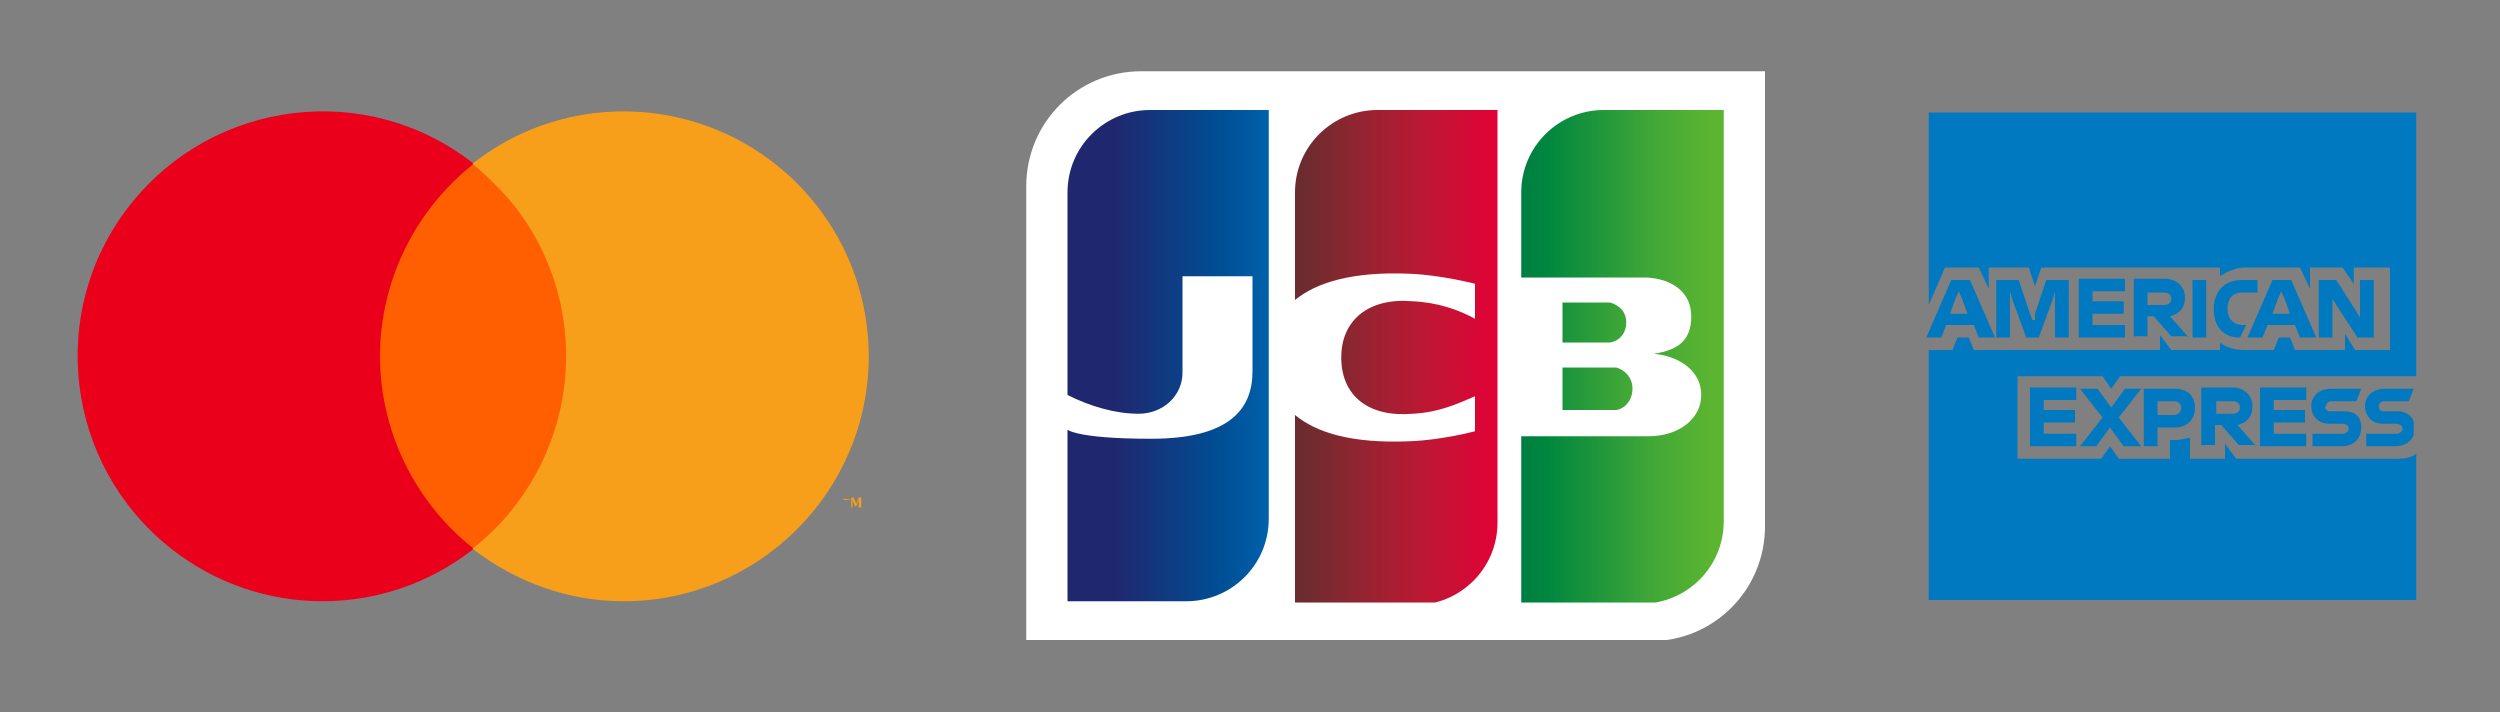
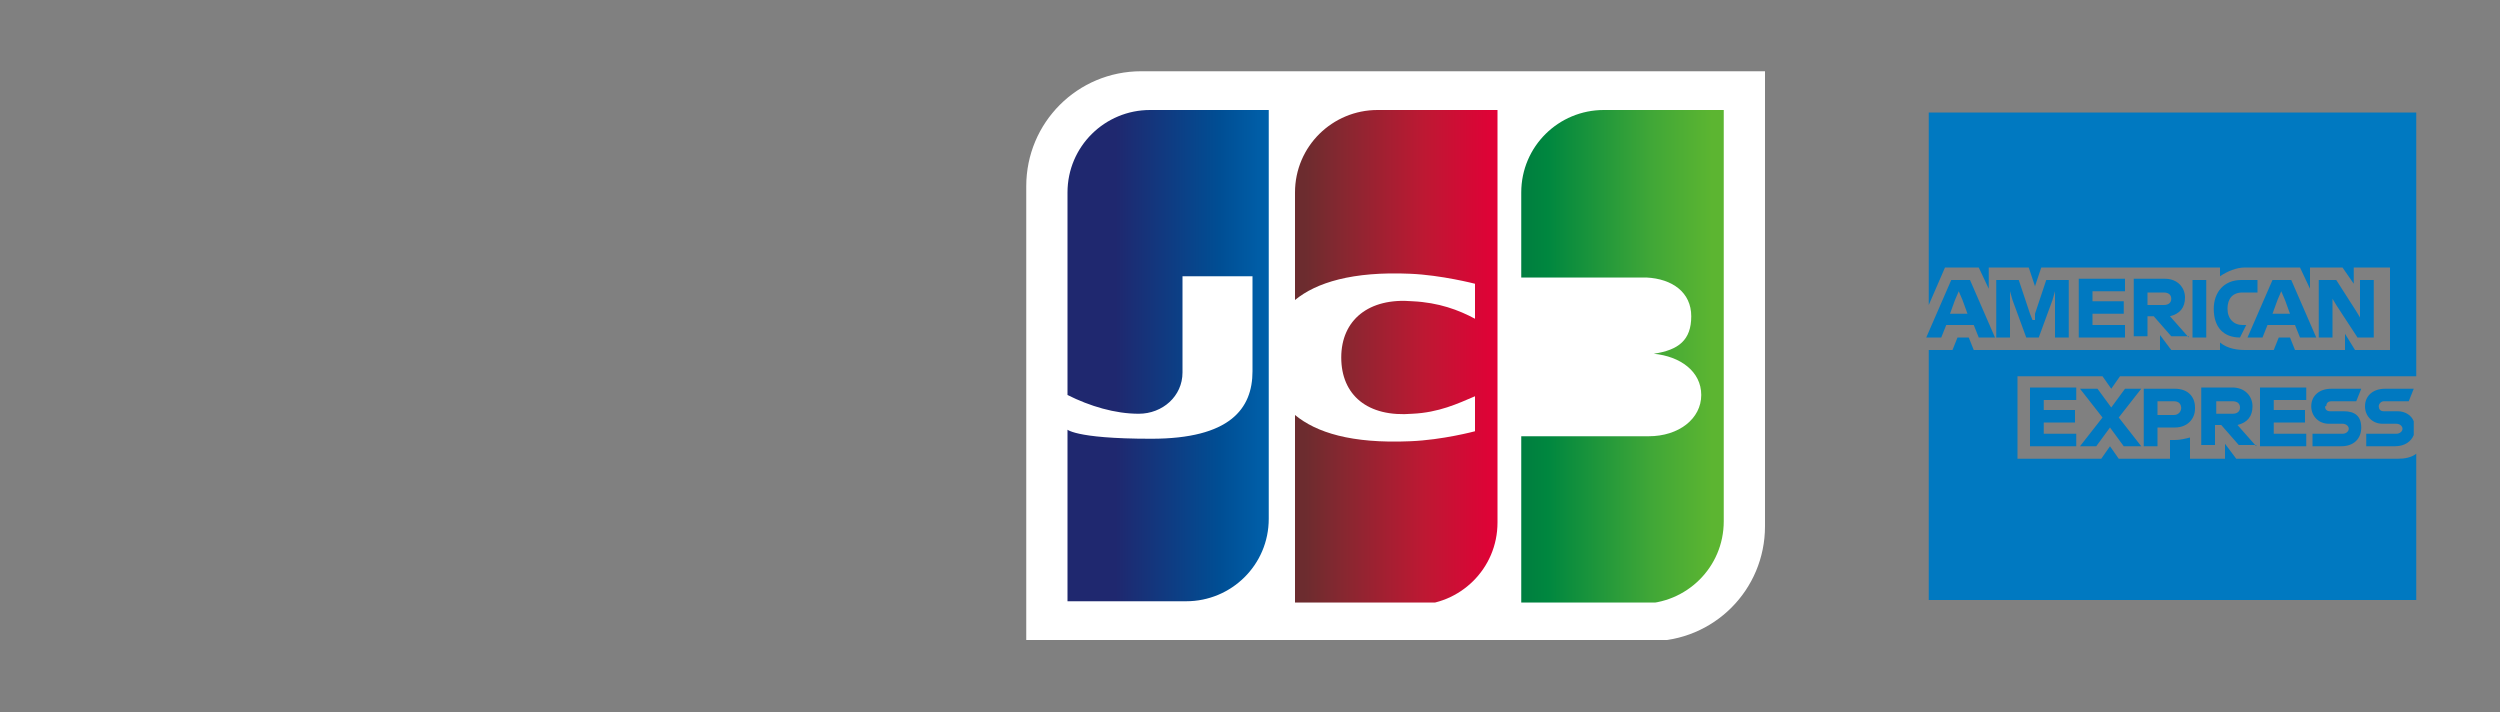
<svg xmlns="http://www.w3.org/2000/svg" xmlns:xlink="http://www.w3.org/1999/xlink" id="_レイヤー_1" data-name="レイヤー 1" width="200" height="57" version="1.1" viewBox="0 0 200 57">
  <rect x="0" y="0" width="200" height="57" fill="#808080" stroke="none" />
  <defs>
    <clipPath id="clippath">
      <rect x="149.5" y="4.4" width="48.3" height="48.2" fill="none" stroke-width="0" />
    </clipPath>
    <clipPath id="clippath-1">
      <rect x="149.5" y="4.4" width="48.3" height="48.2" fill="none" stroke-width="0" />
    </clipPath>
    <clipPath id="clippath-2">
      <rect x="2.1" y="4.9" width="71.4" height="47.2" fill="none" stroke-width="0" />
    </clipPath>
    <clipPath id="clippath-3">
-       <rect x="2.1" y="4.9" width="71.4" height="47.2" fill="none" stroke-width="0" />
-     </clipPath>
+       </clipPath>
    <clipPath id="clippath-4">
      <rect x="2.1" y="4.9" width="71.4" height="47.2" fill="none" stroke-width="0" />
    </clipPath>
    <clipPath id="clippath-5">
      <rect x="2.1" y="4.9" width="71.4" height="47.2" fill="none" stroke-width="0" />
    </clipPath>
    <clipPath id="clippath-6">
      <rect x="2.1" y="4.9" width="71.4" height="47.2" fill="none" stroke-width="0" />
    </clipPath>
    <clipPath id="clippath-7">
      <rect x="82.1" y="5.7" width="59.1" height="45.5" fill="none" stroke-width="0" />
    </clipPath>
    <clipPath id="clippath-8">
      <rect x="82.1" y="5.7" width="59.1" height="45.5" fill="none" stroke-width="0" />
    </clipPath>
    <clipPath id="clippath-9">
      <path d="M125,29.3v3.5h3.8c.1,0,.4,0,.5,0,.7-.1,1.3-.8,1.3-1.7s-.6-1.5-1.3-1.7c-.1,0-.3,0-.5,0h-3.8Z" fill="none" stroke-width="0" />
    </clipPath>
    <linearGradient id="_名称未設定グラデーション_3" data-name="名称未設定グラデーション 3" x1="-70.1" y1="1.6" x2="-69.9" y2="1.6" gradientTransform="translate(5859.6 -102) scale(81.9)" gradientUnits="userSpaceOnUse">
      <stop offset="0" stop-color="#007940" />
      <stop offset=".2" stop-color="#00873f" />
      <stop offset=".7" stop-color="#40a737" />
      <stop offset="1" stop-color="#5cb531" />
    </linearGradient>
    <clipPath id="clippath-10">
      <path d="M128.3,8.8c-3.6,0-6.6,2.9-6.6,6.6v6.8h9.3c.2,0,.5,0,.7,0,2.1.1,3.6,1.2,3.6,3.1s-1,2.7-3,3h0c2.1.2,3.8,1.4,3.8,3.3s-1.8,3.3-4.2,3.3h-10.2v13.4h9.6c3.6,0,6.6-2.9,6.6-6.6V8.8h-9.6Z" fill="none" stroke-width="0" />
    </clipPath>
    <linearGradient id="_名称未設定グラデーション_3-2" data-name="名称未設定グラデーション 3" x1="-70.1" y1="1.8" x2="-69.9" y2="1.8" gradientTransform="translate(5854.8 -114.7) scale(81.8)" xlink:href="#_名称未設定グラデーション_3" />
    <clipPath id="clippath-11">
-       <path d="M125,24.2v3.2h3.4c.1,0,.3,0,.4,0,.7-.1,1.3-.7,1.3-1.6s-.6-1.4-1.3-1.6c0,0-.3,0-.4,0h-3.4Z" fill="none" stroke-width="0" />
-     </clipPath>
+       </clipPath>
    <linearGradient id="_名称未設定グラデーション_3-3" data-name="名称未設定グラデーション 3" x1="-70.1" y1="1.9" x2="-69.9" y2="1.9" gradientTransform="translate(5859.8 -128.6) scale(81.9)" xlink:href="#_名称未設定グラデーション_3" />
    <clipPath id="clippath-12">
      <path d="M92,8.8c-3.6,0-6.6,2.9-6.6,6.6v16.2c1.8.9,3.8,1.5,5.7,1.5s3.5-1.4,3.5-3.3v-7.7h5.6v7.6c0,3-1.8,5.4-8.1,5.4s-6.8-.8-6.8-.8v13.8h9.6c3.6,0,6.6-2.9,6.6-6.6V8.8h-9.6Z" fill="none" stroke-width="0" />
    </clipPath>
    <linearGradient id="_名称未設定グラデーション_4" data-name="名称未設定グラデーション 4" x1="-68.3" y1="1.7" x2="-68.1" y2="1.7" gradientTransform="translate(5765 -114.8) scale(83.1)" gradientUnits="userSpaceOnUse">
      <stop offset="0" stop-color="#1f286f" />
      <stop offset=".5" stop-color="#004e94" />
      <stop offset=".8" stop-color="#0066b1" />
      <stop offset="1" stop-color="#006fbc" />
    </linearGradient>
    <clipPath id="clippath-13">
      <path d="M110.2,8.8c-3.6,0-6.6,2.9-6.6,6.6v8.6c1.7-1.4,4.6-2.3,9.2-2.1,2.5.1,5.2.8,5.2.8v2.8c-1.3-.7-2.9-1.3-5-1.4-3.5-.3-5.7,1.5-5.7,4.5s2.1,4.8,5.7,4.5c2.1-.1,3.6-.8,5-1.4v2.8s-2.6.7-5.2.8c-4.7.2-7.5-.7-9.2-2.1v15.2h9.6c3.6,0,6.6-2.9,6.6-6.6V8.8h-9.6Z" fill="none" stroke-width="0" />
    </clipPath>
    <linearGradient id="_名称未設定グラデーション_5" data-name="名称未設定グラデーション 5" x1="-69.2" y1="1.8" x2="-69" y2="1.8" gradientTransform="translate(5688.8 -114.6) scale(80.7)" gradientUnits="userSpaceOnUse">
      <stop offset="0" stop-color="#6c2c2f" />
      <stop offset=".2" stop-color="#882730" />
      <stop offset=".6" stop-color="#be1833" />
      <stop offset=".9" stop-color="#dc0436" />
      <stop offset="1" stop-color="#e60039" />
    </linearGradient>
  </defs>
  <g id="amex">
    <g clip-path="url(#clippath)">
      <g clip-path="url(#clippath-1)">
        <path d="M178.9,36.7l-.9-1.2v1.2h-2.8v-1.7c-.4.1-.8.2-1.2.2h-.4v1.5h-4.1l-.7-1-.7,1h-6.7v-6.6h6.8s.7,1,.7,1l.7-1h23.7V9h-39v15.4l1.3-3h2.7l.8,1.7v-1.7h3.2l.5,1.5.5-1.5h14.3v.7c.6-.4,1.3-.7,2-.7h4.4l.8,1.7v-1.7h2.6l.9,1.3v-1.3h2.9v6.6h-2.8l-.8-1.3v1.3h-4l-.4-1h-.9l-.4,1h-2.3c-.6,0-1.4-.1-2-.6v.6h-3.9l-.9-1.2v1.2h-14.9l-.4-1h-.9l-.4,1h-1.9v20h39v-11.7c-.4.3-.9.4-1.5.4h-12.7Z" fill="#0079c1" stroke-width="0" />
        <path d="M193.2,31.1h0s0,0,0,0h-2.4c-1,0-1.6.6-1.6,1.4s.6,1.4,1.4,1.4h1.1c.3,0,.5.2.5.4s-.2.4-.5.4h-2.4v1h2.3c.8,0,1.3-.4,1.5-.9,0-.2,0-.3,0-.5s0-.4,0-.6c-.2-.5-.7-.8-1.3-.8h-1.1c-.3,0-.4-.2-.4-.4s.2-.4.4-.4h2l.4-1ZM186.1,32.5c0-.3.2-.4.4-.4h2l.4-1h-2.4c-1,0-1.6.6-1.6,1.4s.6,1.4,1.4,1.4h1.1c.3,0,.5.2.5.4s-.2.4-.5.4h-2.4v1h2.3c1,0,1.6-.6,1.6-1.5s-.5-1.3-1.4-1.3h-1.1c-.3,0-.4-.2-.4-.4M180.8,35.7h3.7v-1h-2.6v-.9h2.5v-1h-2.5v-.8h2.6v-1h-3.7v4.6ZM180.5,35.7l-1.5-1.7c.8-.2,1.2-.7,1.2-1.5s-.6-1.5-1.6-1.5h-2.5v4.6h1.1v-1.6h.5l1.4,1.6h1.4ZM178.6,33.1h-1.3v-1h1.3c.4,0,.6.2.6.5s-.2.5-.6.5M175.6,32.6c0-.9-.6-1.5-1.6-1.5h-2.5v4.6h1.1v-1.5h1.4c1,0,1.6-.7,1.6-1.5M174.5,32.6c0,.3-.2.6-.6.6h-1.3v-1.1h1.3c.4,0,.6.2.6.6M171.3,35.7l-1.8-2.3,1.8-2.3h-1.3l-1.1,1.5-1.1-1.5h-1.4l1.8,2.3-1.8,2.3h1.3l1.1-1.5,1.1,1.5h1.4ZM162.4,35.7h3.7v-1h-2.6v-.9h2.5v-1h-2.5v-.8h2.6v-1h-3.7v4.6Z" fill="#0079c1" stroke-width="0" />
        <path d="M189.9,27v-4.6h-1.1v3s0,0,0,0l-.3-.5-1.6-2.5h-1.4v4.6h1.1v-3.1s0,0,0,0l.3.5,1.7,2.6h1.3ZM184,27h1.3l-2-4.6h-1.5l-2,4.6h1.2l.4-1h2.2l.4,1ZM183.3,25.1h-1.5l.4-1.1.3-.7h0l.3.7.4,1.1ZM179.4,23.4h1.2v-1h-1.3c-1.4,0-2.2,1-2.2,2.3h0c0,1.5.8,2.3,2.1,2.3h0l.5-1h-.3c-.7,0-1.2-.5-1.2-1.3h0c0-.8.4-1.3,1.2-1.3M175.4,27h1.1v-4.6h-1.1v4.6ZM175.1,27l-1.5-1.7c.8-.2,1.2-.7,1.2-1.5s-.6-1.5-1.6-1.5h-2.5v4.6h1.1v-1.6h.5l1.4,1.6h1.4ZM173.1,24.4h-1.3v-1h1.3c.4,0,.6.2.6.5s-.2.5-.6.5M166.3,27h3.7v-1h-2.6v-.9h2.5v-1h-2.5v-.8h2.6v-1h-3.7v4.6ZM164.4,27h1.1v-4.6h-1.8l-.9,2.7v.5h-.2l-.2-.5-.9-2.7h-1.8v4.6h1.1v-3.7s0,0,0,0l.2.7,1.1,3h1l1.1-3,.2-.7h0v.7s0,3,0,3ZM158.3,27h1.3l-2-4.6h-1.5l-2,4.6h1.2l.4-1h2.2l.4,1ZM157.5,25.1h-1.5l.4-1.1.3-.7h0l.3.7.4,1.1Z" fill="#0079c1" stroke-width="0" />
      </g>
    </g>
  </g>
  <g id="Master_card" data-name="Master card">
    <g clip-path="url(#clippath-2)">
      <g clip-path="url(#clippath-3)">
        <g clip-path="url(#clippath-4)">
          <g opacity="0">
            <g clip-path="url(#clippath-5)">
              <rect x="2.1" y="4.9" width="71.4" height="47.2" fill="#fff" stroke-width="0" />
            </g>
          </g>
        </g>
-         <rect x="28.4" y="13.1" width="18.8" height="30.8" fill="#ff5f00" stroke-width="0" />
        <g clip-path="url(#clippath-6)">
-           <path d="M30.4,28.5c0-6,2.8-11.7,7.5-15.4-8.5-6.7-20.8-5.2-27.5,3.3-6.7,8.5-5.2,20.8,3.3,27.5,7.1,5.6,17.1,5.6,24.2,0-4.7-3.7-7.5-9.4-7.5-15.4" fill="#eb001b" stroke-width="0" />
          <path d="M67.7,40.6v-.6h.3c0-.1-.6-.1-.6-.1h0c0,.1.3.1.3.1v.6h.1ZM68.9,40.6v-.8h-.2l-.2.5-.2-.5h-.2v.8h.1v-.6l.2.5h.1l.2-.5v.6h.1Z" fill="#f79e1b" stroke-width="0" />
          <path d="M69.5,28.5c0,10.8-8.8,19.6-19.6,19.6-4.4,0-8.6-1.5-12.1-4.2,8.5-6.7,10-19,3.3-27.5-1-1.2-2.1-2.3-3.3-3.3,8.5-6.7,20.8-5.2,27.5,3.3,2.7,3.4,4.2,7.7,4.2,12.1h0Z" fill="#f79e1b" stroke-width="0" />
        </g>
      </g>
    </g>
  </g>
  <g id="jcb">
    <g clip-path="url(#clippath-7)">
      <g clip-path="url(#clippath-8)">
        <path d="M141.2,42.1c0,5.1-4.1,9.2-9.2,9.2h-49.9V14.9c0-5.1,4.1-9.2,9.2-9.2h49.9v36.3Z" fill="#fff" stroke-width="0" />
      </g>
      <g clip-path="url(#clippath-9)">
-         <rect x="125" y="29.3" width="5.6" height="3.5" fill="url(#_名称未設定グラデーション_3)" stroke-width="0" />
-       </g>
+         </g>
      <g clip-path="url(#clippath-10)">
        <rect x="121.7" y="8.8" width="16.2" height="39.4" fill="url(#_名称未設定グラデーション_3-2)" stroke-width="0" />
      </g>
      <g clip-path="url(#clippath-11)">
        <rect x="125" y="24.2" width="5.1" height="3.2" fill="url(#_名称未設定グラデーション_3-3)" stroke-width="0" />
      </g>
      <g clip-path="url(#clippath-12)">
        <rect x="85.4" y="8.8" width="16.2" height="39.4" fill="url(#_名称未設定グラデーション_4)" stroke-width="0" />
      </g>
      <g clip-path="url(#clippath-13)">
        <rect x="103.6" y="8.8" width="16.2" height="39.4" fill="url(#_名称未設定グラデーション_5)" stroke-width="0" />
      </g>
    </g>
  </g>
</svg>